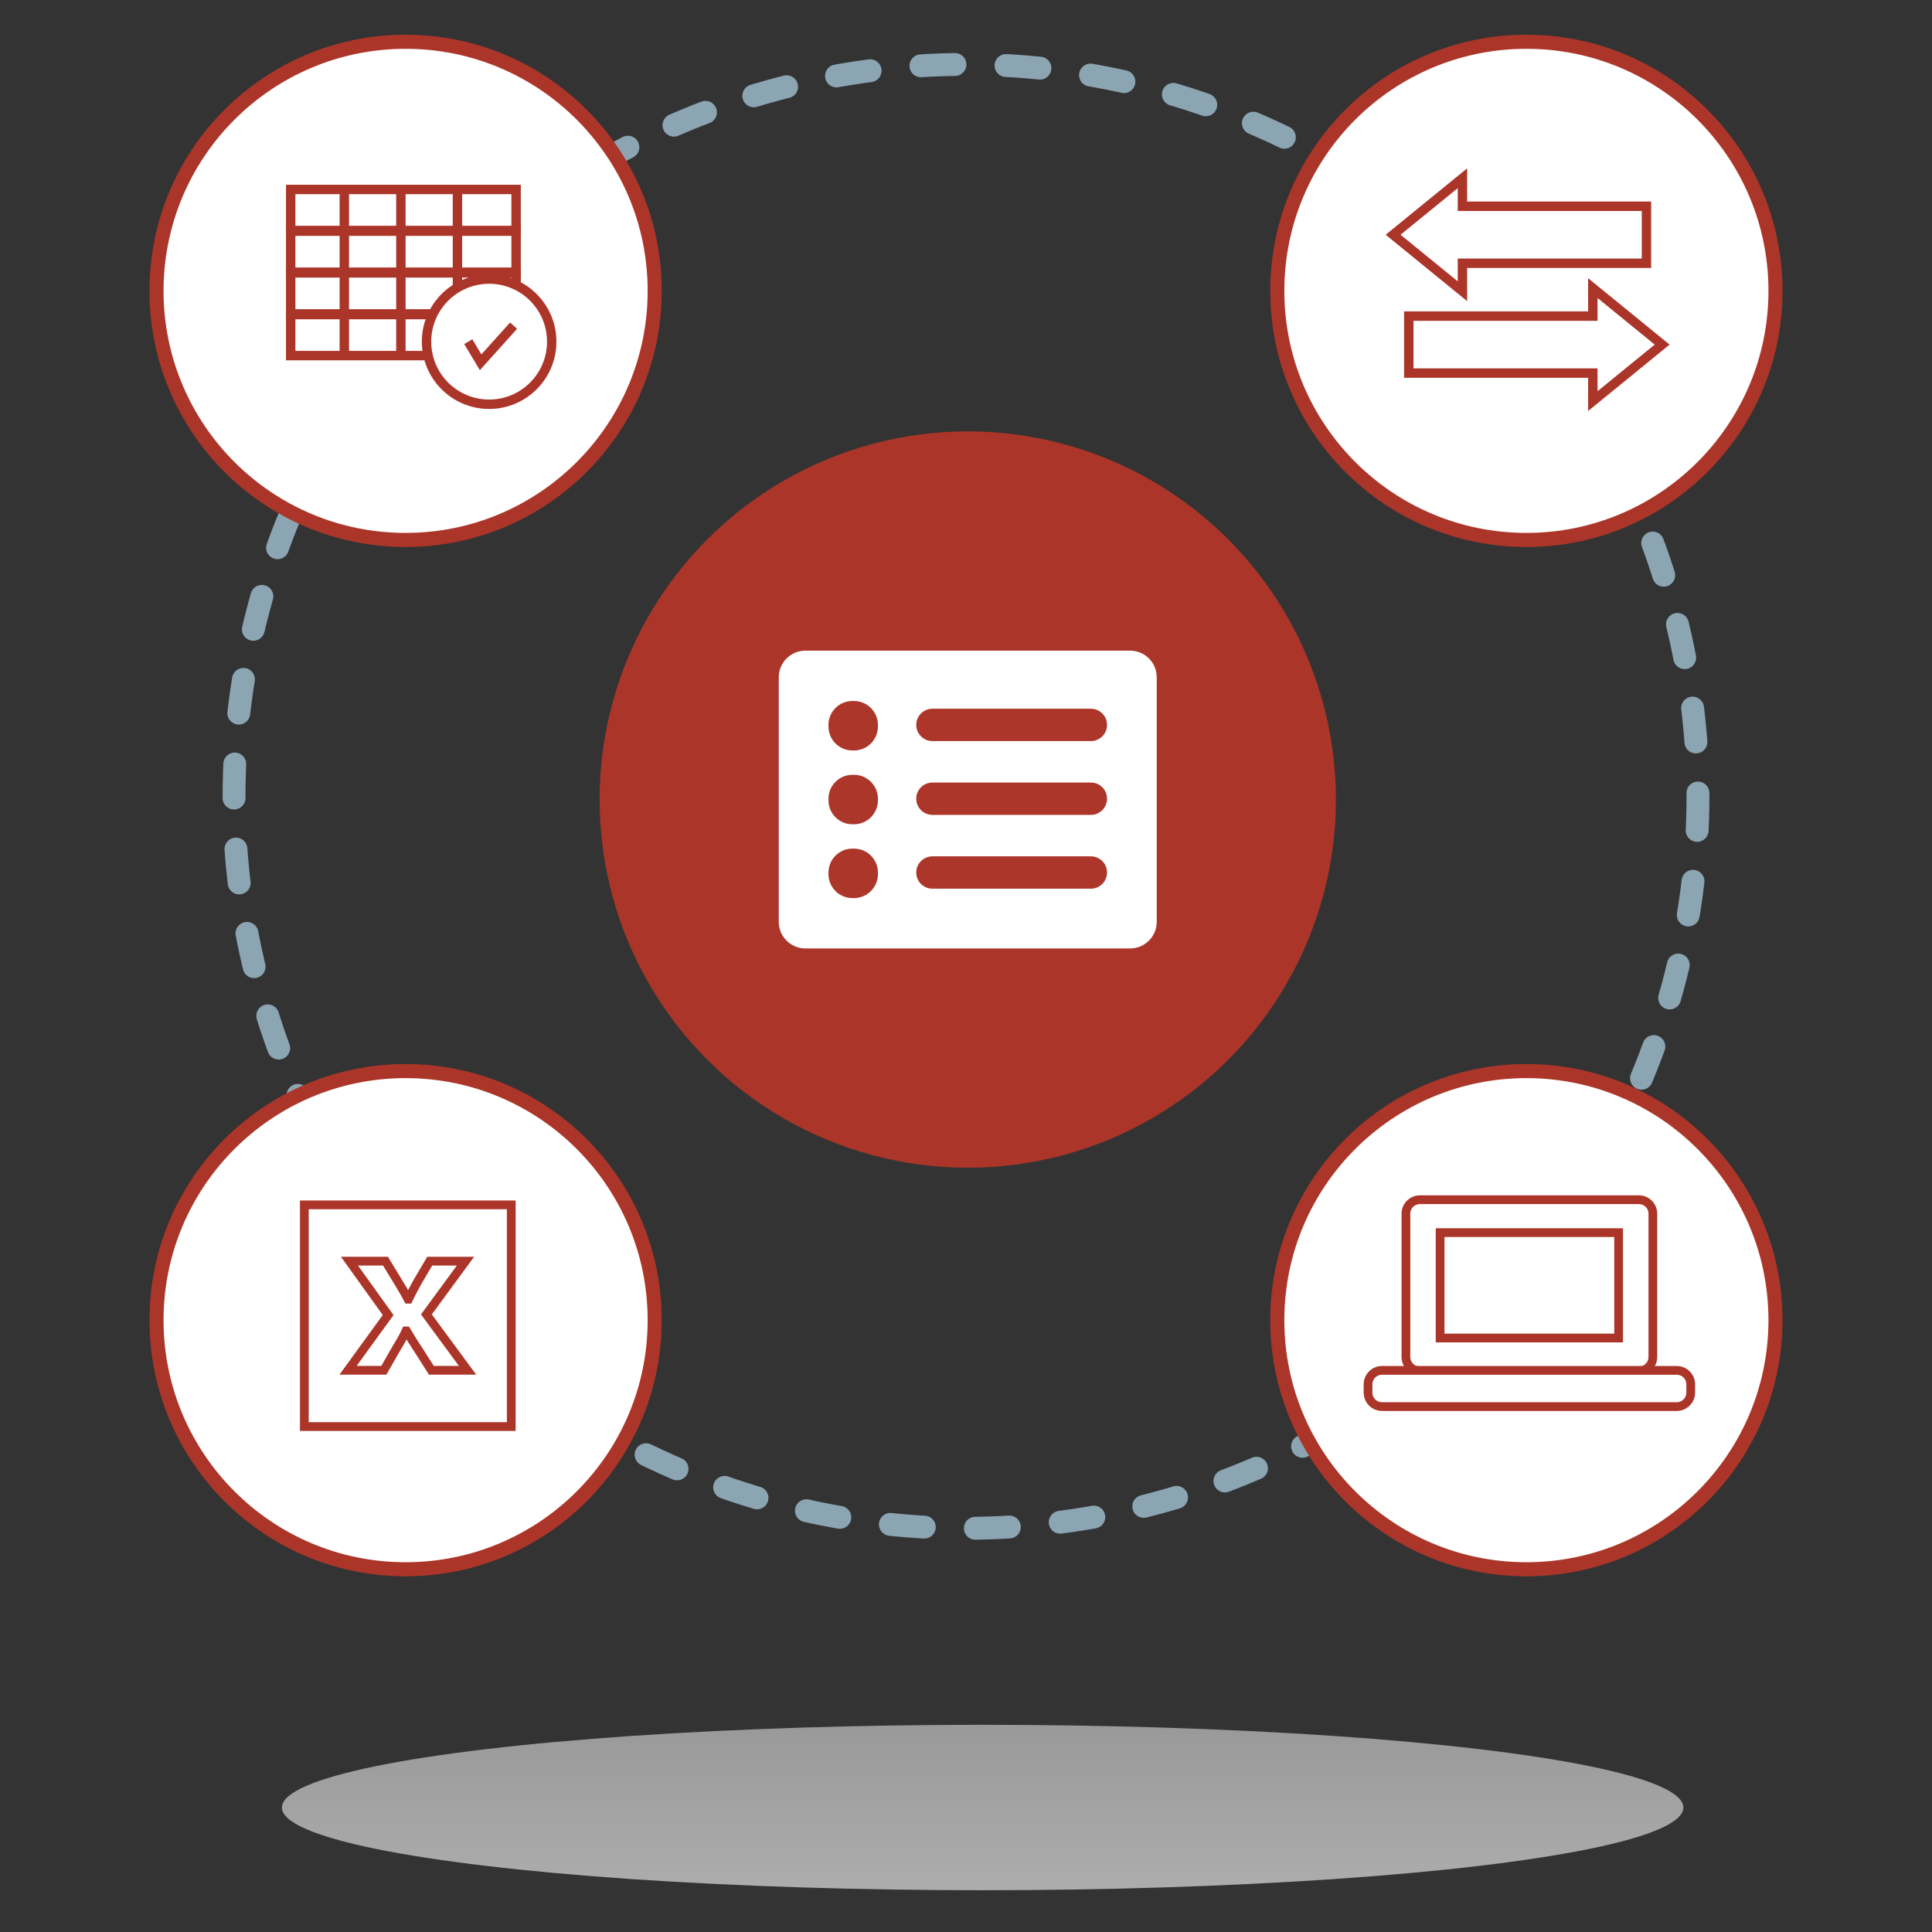
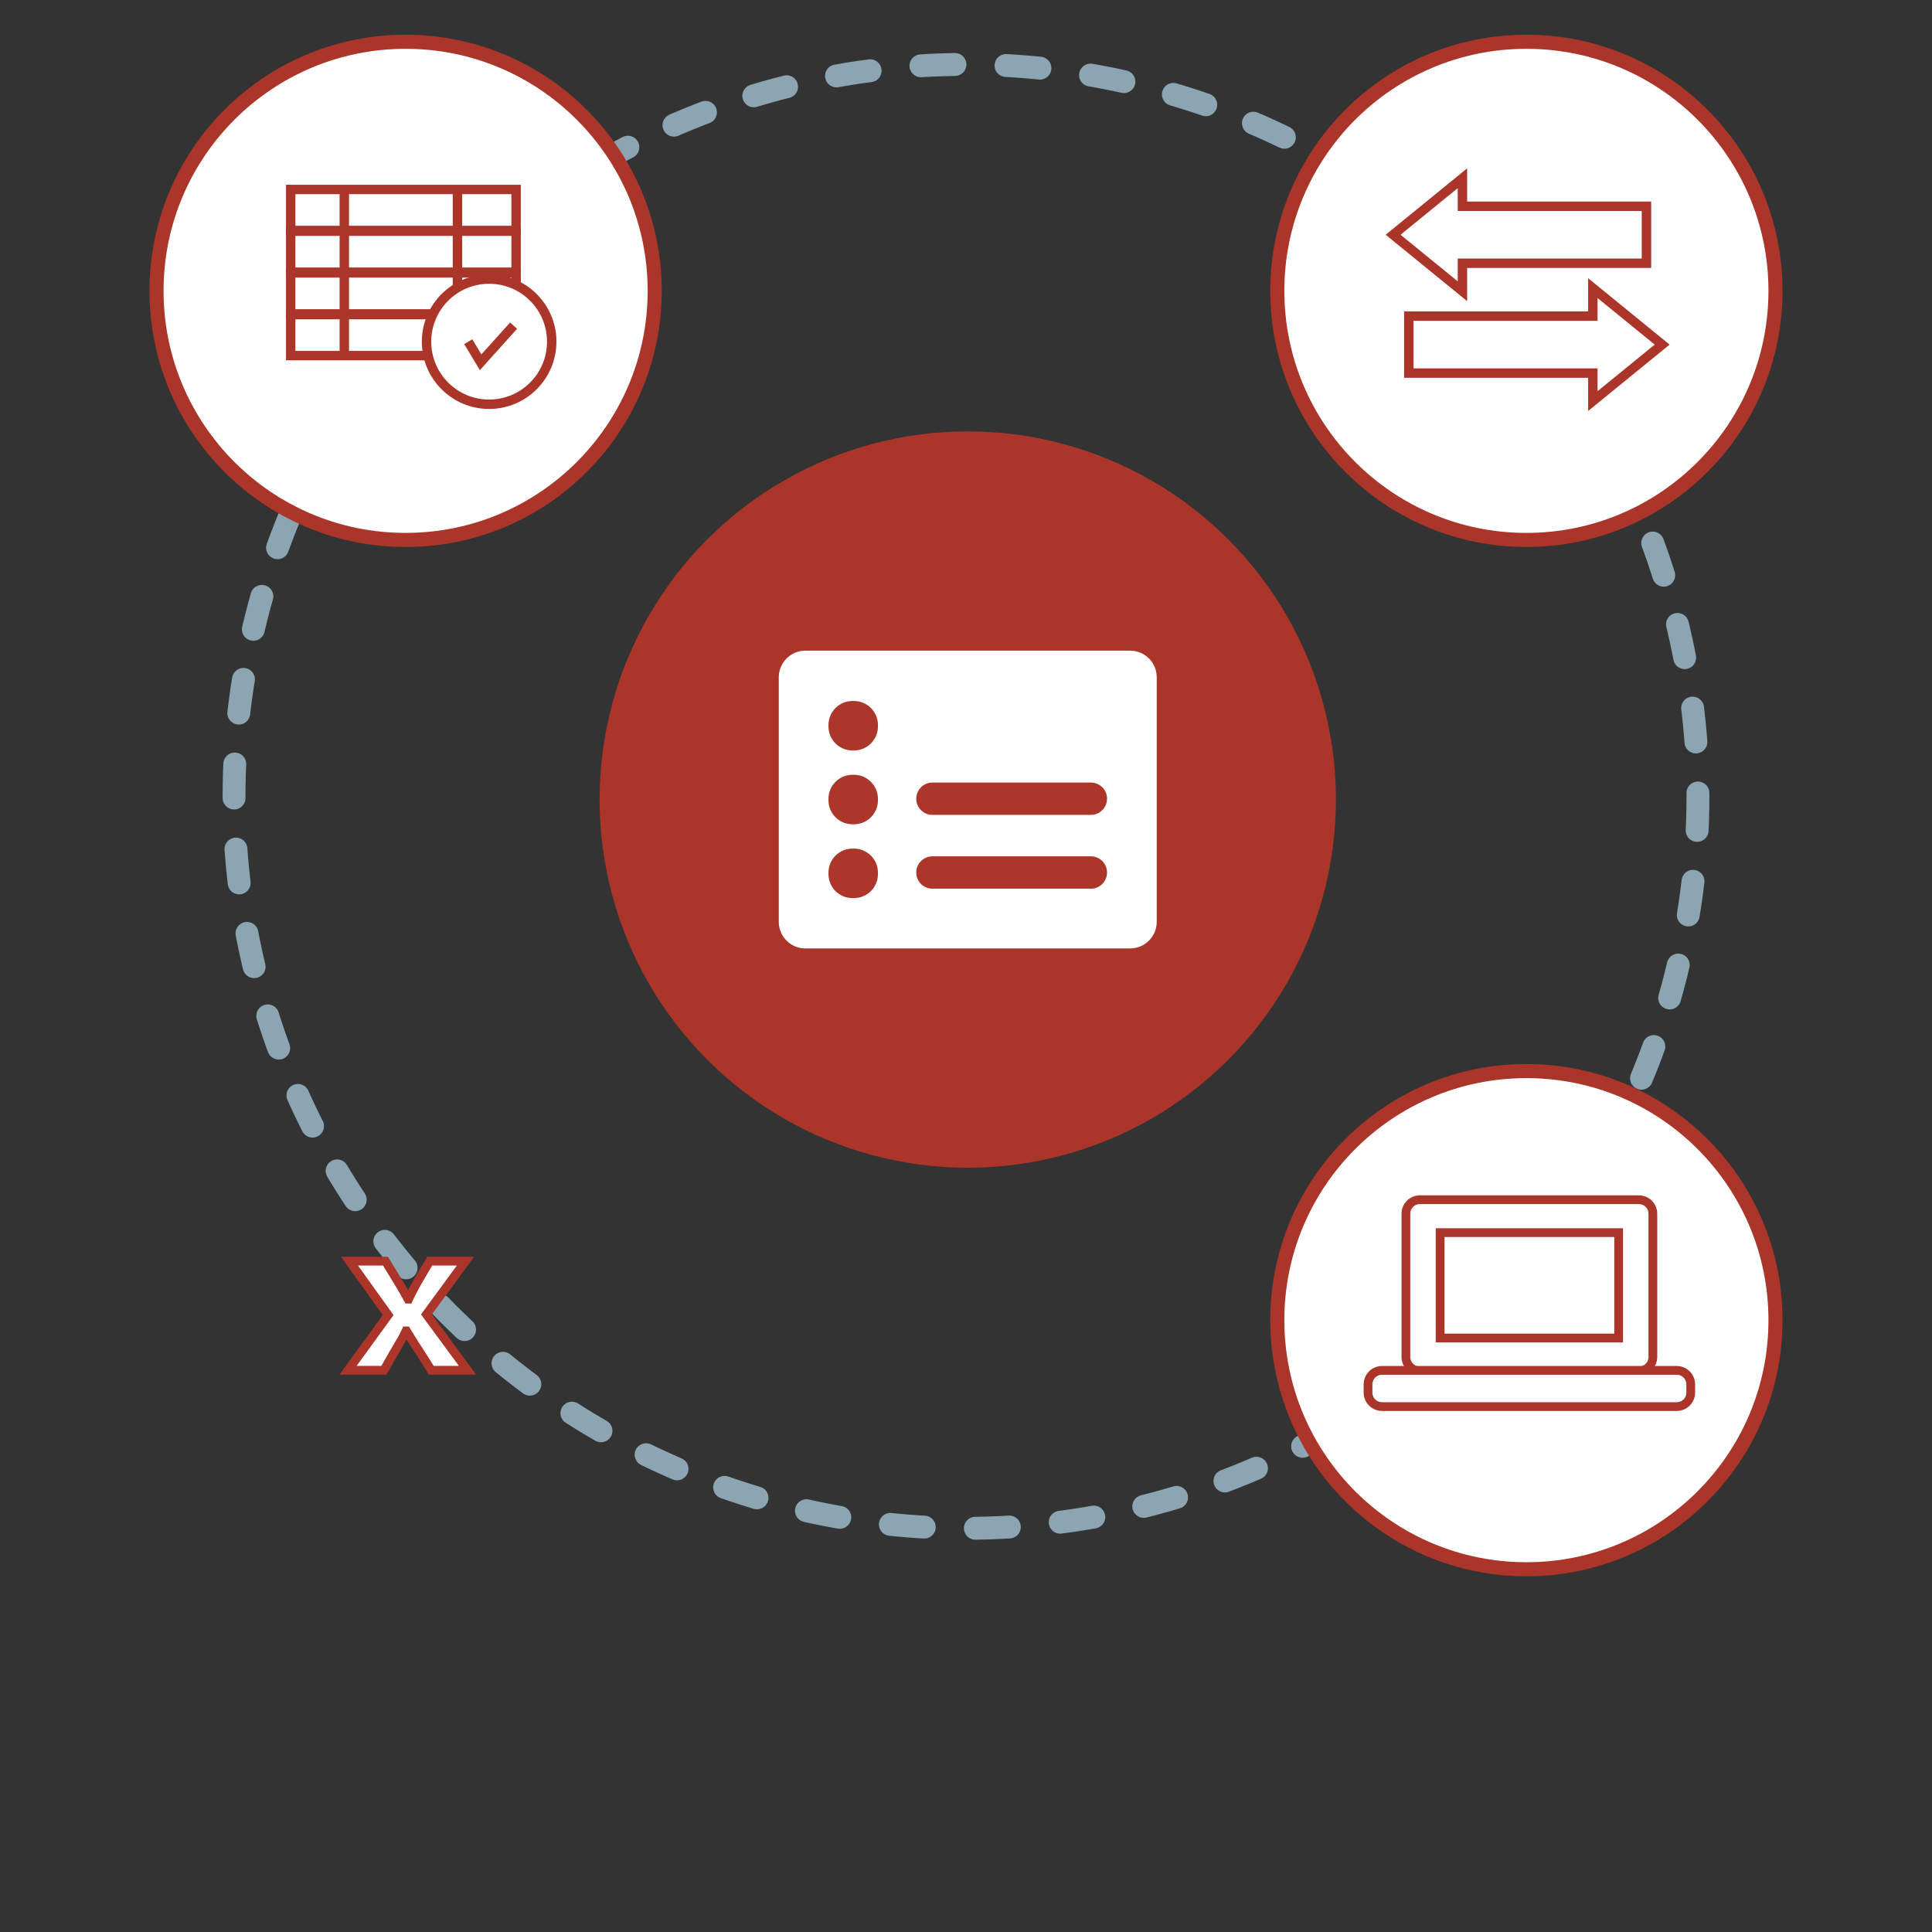
<svg xmlns="http://www.w3.org/2000/svg" version="1.1" id="Ebene_1" x="0px" y="0px" width="200px" height="200px" viewBox="0 0 200 200" enable-background="new 0 0 200 200" xml:space="preserve">
  <rect x="0" y="0" width="200" height="200" fill="#333333" stroke="none" />
  <g>
    <circle fill="#AC3529" cx="100.182" cy="82.769" r="38.112" />
    <circle fill="none" stroke="#8BA5B3" stroke-width="2.368" stroke-linecap="round" stroke-linejoin="round" stroke-dasharray="3.524,5.286" cx="100" cy="82.439" r="75.772" />
    <circle fill="#FFFFFF" stroke="#AC3529" stroke-width="1.458" cx="158.012" cy="30.109" r="25.786" />
    <circle fill="#FFFFFF" stroke="#AC3529" stroke-width="1.458" cx="158.012" cy="136.664" r="25.786" />
    <circle fill="#FFFFFF" stroke="#AC3529" stroke-width="1.458" cx="41.988" cy="30.109" r="25.786" />
-     <circle fill="#FFFFFF" stroke="#AC3529" stroke-width="1.458" cx="41.988" cy="136.664" r="25.786" />
    <linearGradient id="SVGID_1_" gradientUnits="userSpaceOnUse" x1="101.724" y1="195.676" x2="101.724" y2="178.55">
      <stop offset="0" style="stop-color:#FFFFFF" />
      <stop offset="1" style="stop-color:#E0DDDF" />
    </linearGradient>
-     <ellipse opacity="0.6" fill="url(#SVGID_1_)" cx="101.724" cy="187.113" rx="72.539" ry="8.562" />
    <path fill="#FFFFFF" stroke="#AC3529" stroke-width="0.906" d="M171.104,140.469c0,0.801-0.648,1.451-1.448,1.451h-22.668   c-0.801,0-1.449-0.65-1.449-1.451v-14.826c0-0.801,0.648-1.449,1.449-1.449h22.668c0.8,0,1.448,0.648,1.448,1.449V140.469z" />
    <rect x="149.08" y="127.602" fill="#FFFFFF" stroke="#AC3529" stroke-width="0.906" width="18.481" height="10.908" />
    <path fill="#FFFFFF" stroke="#AC3529" stroke-width="0.906" d="M175.023,144.16c0,0.801-0.648,1.449-1.448,1.449h-30.508   c-0.8,0-1.449-0.648-1.449-1.449v-0.851c0-0.8,0.649-1.45,1.449-1.45h30.508c0.8,0,1.448,0.65,1.448,1.45V144.16z" />
    <g>
      <path fill="#FFFFFF" d="M119.744,95.425c0,1.522-1.233,2.757-2.756,2.757H83.373c-1.521,0-2.755-1.234-2.755-2.757V70.111    c0-1.522,1.233-2.756,2.755-2.756h33.615c1.522,0,2.756,1.233,2.756,2.756V95.425z" />
      <g>
        <g>
          <path fill="#AC3629" d="M90.884,75.208c0,1.369-1.111,2.48-2.48,2.48h-0.162c-1.369,0-2.479-1.111-2.479-2.48v-0.161      c0-1.369,1.11-2.48,2.479-2.48h0.162c1.369,0,2.48,1.111,2.48,2.48V75.208z" />
-           <path fill="#AC3629" d="M114.601,75.042c0,0.925-0.749,1.673-1.674,1.673H96.524c-0.925,0-1.674-0.748-1.674-1.673l0,0      c0-0.925,0.749-1.674,1.674-1.674h16.402C113.852,73.368,114.601,74.117,114.601,75.042L114.601,75.042z" />
        </g>
        <g>
          <path fill="#AC3629" d="M90.884,82.849c0,1.369-1.111,2.479-2.48,2.479h-0.162c-1.369,0-2.479-1.11-2.479-2.479v-0.161      c0-1.369,1.11-2.48,2.479-2.48h0.162c1.369,0,2.48,1.111,2.48,2.48V82.849z" />
          <path fill="#AC3629" d="M114.601,82.682c0,0.925-0.749,1.674-1.674,1.674H96.524c-0.925,0-1.674-0.749-1.674-1.674l0,0      c0-0.925,0.749-1.673,1.674-1.673h16.402C113.852,81.009,114.601,81.757,114.601,82.682L114.601,82.682z" />
        </g>
        <g>
          <path fill="#AC3629" d="M90.884,90.489c0,1.369-1.111,2.48-2.48,2.48h-0.162c-1.369,0-2.479-1.111-2.479-2.48v-0.161      c0-1.369,1.11-2.48,2.479-2.48h0.162c1.369,0,2.48,1.111,2.48,2.48V90.489z" />
-           <path fill="#AC3629" d="M114.601,90.322c0,0.926-0.749,1.675-1.674,1.675H96.524c-0.925,0-1.674-0.749-1.674-1.675l0,0      c0-0.924,0.749-1.674,1.674-1.674h16.402C113.852,88.648,114.601,89.398,114.601,90.322L114.601,90.322z" />
+           <path fill="#AC3629" d="M114.601,90.322c0,0.926-0.749,1.675-1.674,1.675H96.524c-0.925,0-1.674-0.749-1.674-1.675c0-0.924,0.749-1.674,1.674-1.674h16.402C113.852,88.648,114.601,89.398,114.601,90.322L114.601,90.322z" />
        </g>
      </g>
    </g>
    <polygon fill="#FFFFFF" stroke="#AC3529" stroke-width="0.974" points="170.441,21.352 151.39,21.352 151.39,18.453    144.214,24.301 151.39,30.148 151.39,27.25 170.441,27.25  " />
    <polygon fill="#FFFFFF" stroke="#AC3529" stroke-width="0.974" points="145.838,38.622 164.89,38.622 164.89,41.521    172.065,35.673 164.89,29.825 164.89,32.724 145.838,32.724  " />
    <g>
      <rect x="30.093" y="19.613" fill="#FFFFFF" stroke="#AC3529" stroke-width="0.974" width="23.333" height="4.246" />
      <rect x="30.093" y="23.932" fill="#FFFFFF" stroke="#AC3529" stroke-width="0.974" width="23.333" height="4.246" />
      <rect x="30.093" y="28.249" fill="#FFFFFF" stroke="#AC3529" stroke-width="0.974" width="23.333" height="4.246" />
      <rect x="30.093" y="32.567" fill="#FFFFFF" stroke="#AC3529" stroke-width="0.974" width="23.333" height="4.246" />
      <line fill="none" stroke="#AC3529" stroke-width="0.974" x1="35.644" y1="36.854" x2="35.644" y2="19.818" />
-       <line fill="none" stroke="#AC3529" stroke-width="0.974" x1="41.5" y1="36.854" x2="41.5" y2="19.818" />
      <line fill="none" stroke="#AC3529" stroke-width="0.974" x1="47.355" y1="36.854" x2="47.355" y2="19.818" />
    </g>
    <g>
      <circle fill="#FFFFFF" stroke="#AC3529" stroke-width="0.974" cx="50.634" cy="35.368" r="6.48" />
      <polyline fill="#FFFFFF" stroke="#AC3529" stroke-width="0.974" points="48.475,35.369 49.754,37.503 53.167,33.71   " />
    </g>
-     <rect x="31.506" y="124.727" fill="#FFFFFF" stroke="#AC3529" stroke-width="0.906" width="21.42" height="22.949" />
    <g>
      <path fill="#FFFFFF" stroke="#AC3529" stroke-width="0.906" d="M44.653,141.85l-1.299-2.045c-0.532-0.787-0.873-1.375-1.277-2.029    h-0.043c-0.297,0.654-0.66,1.242-1.128,2.029l-1.171,2.045H36.03l4.151-5.715l-4.002-5.58h3.726l1.257,2.062    c0.426,0.687,0.744,1.239,1.085,1.876h0.043c0.341-0.72,0.617-1.223,0.979-1.876l1.214-2.062h3.704l-4.045,5.513l4.258,5.782    H44.653z" />
    </g>
  </g>
</svg>